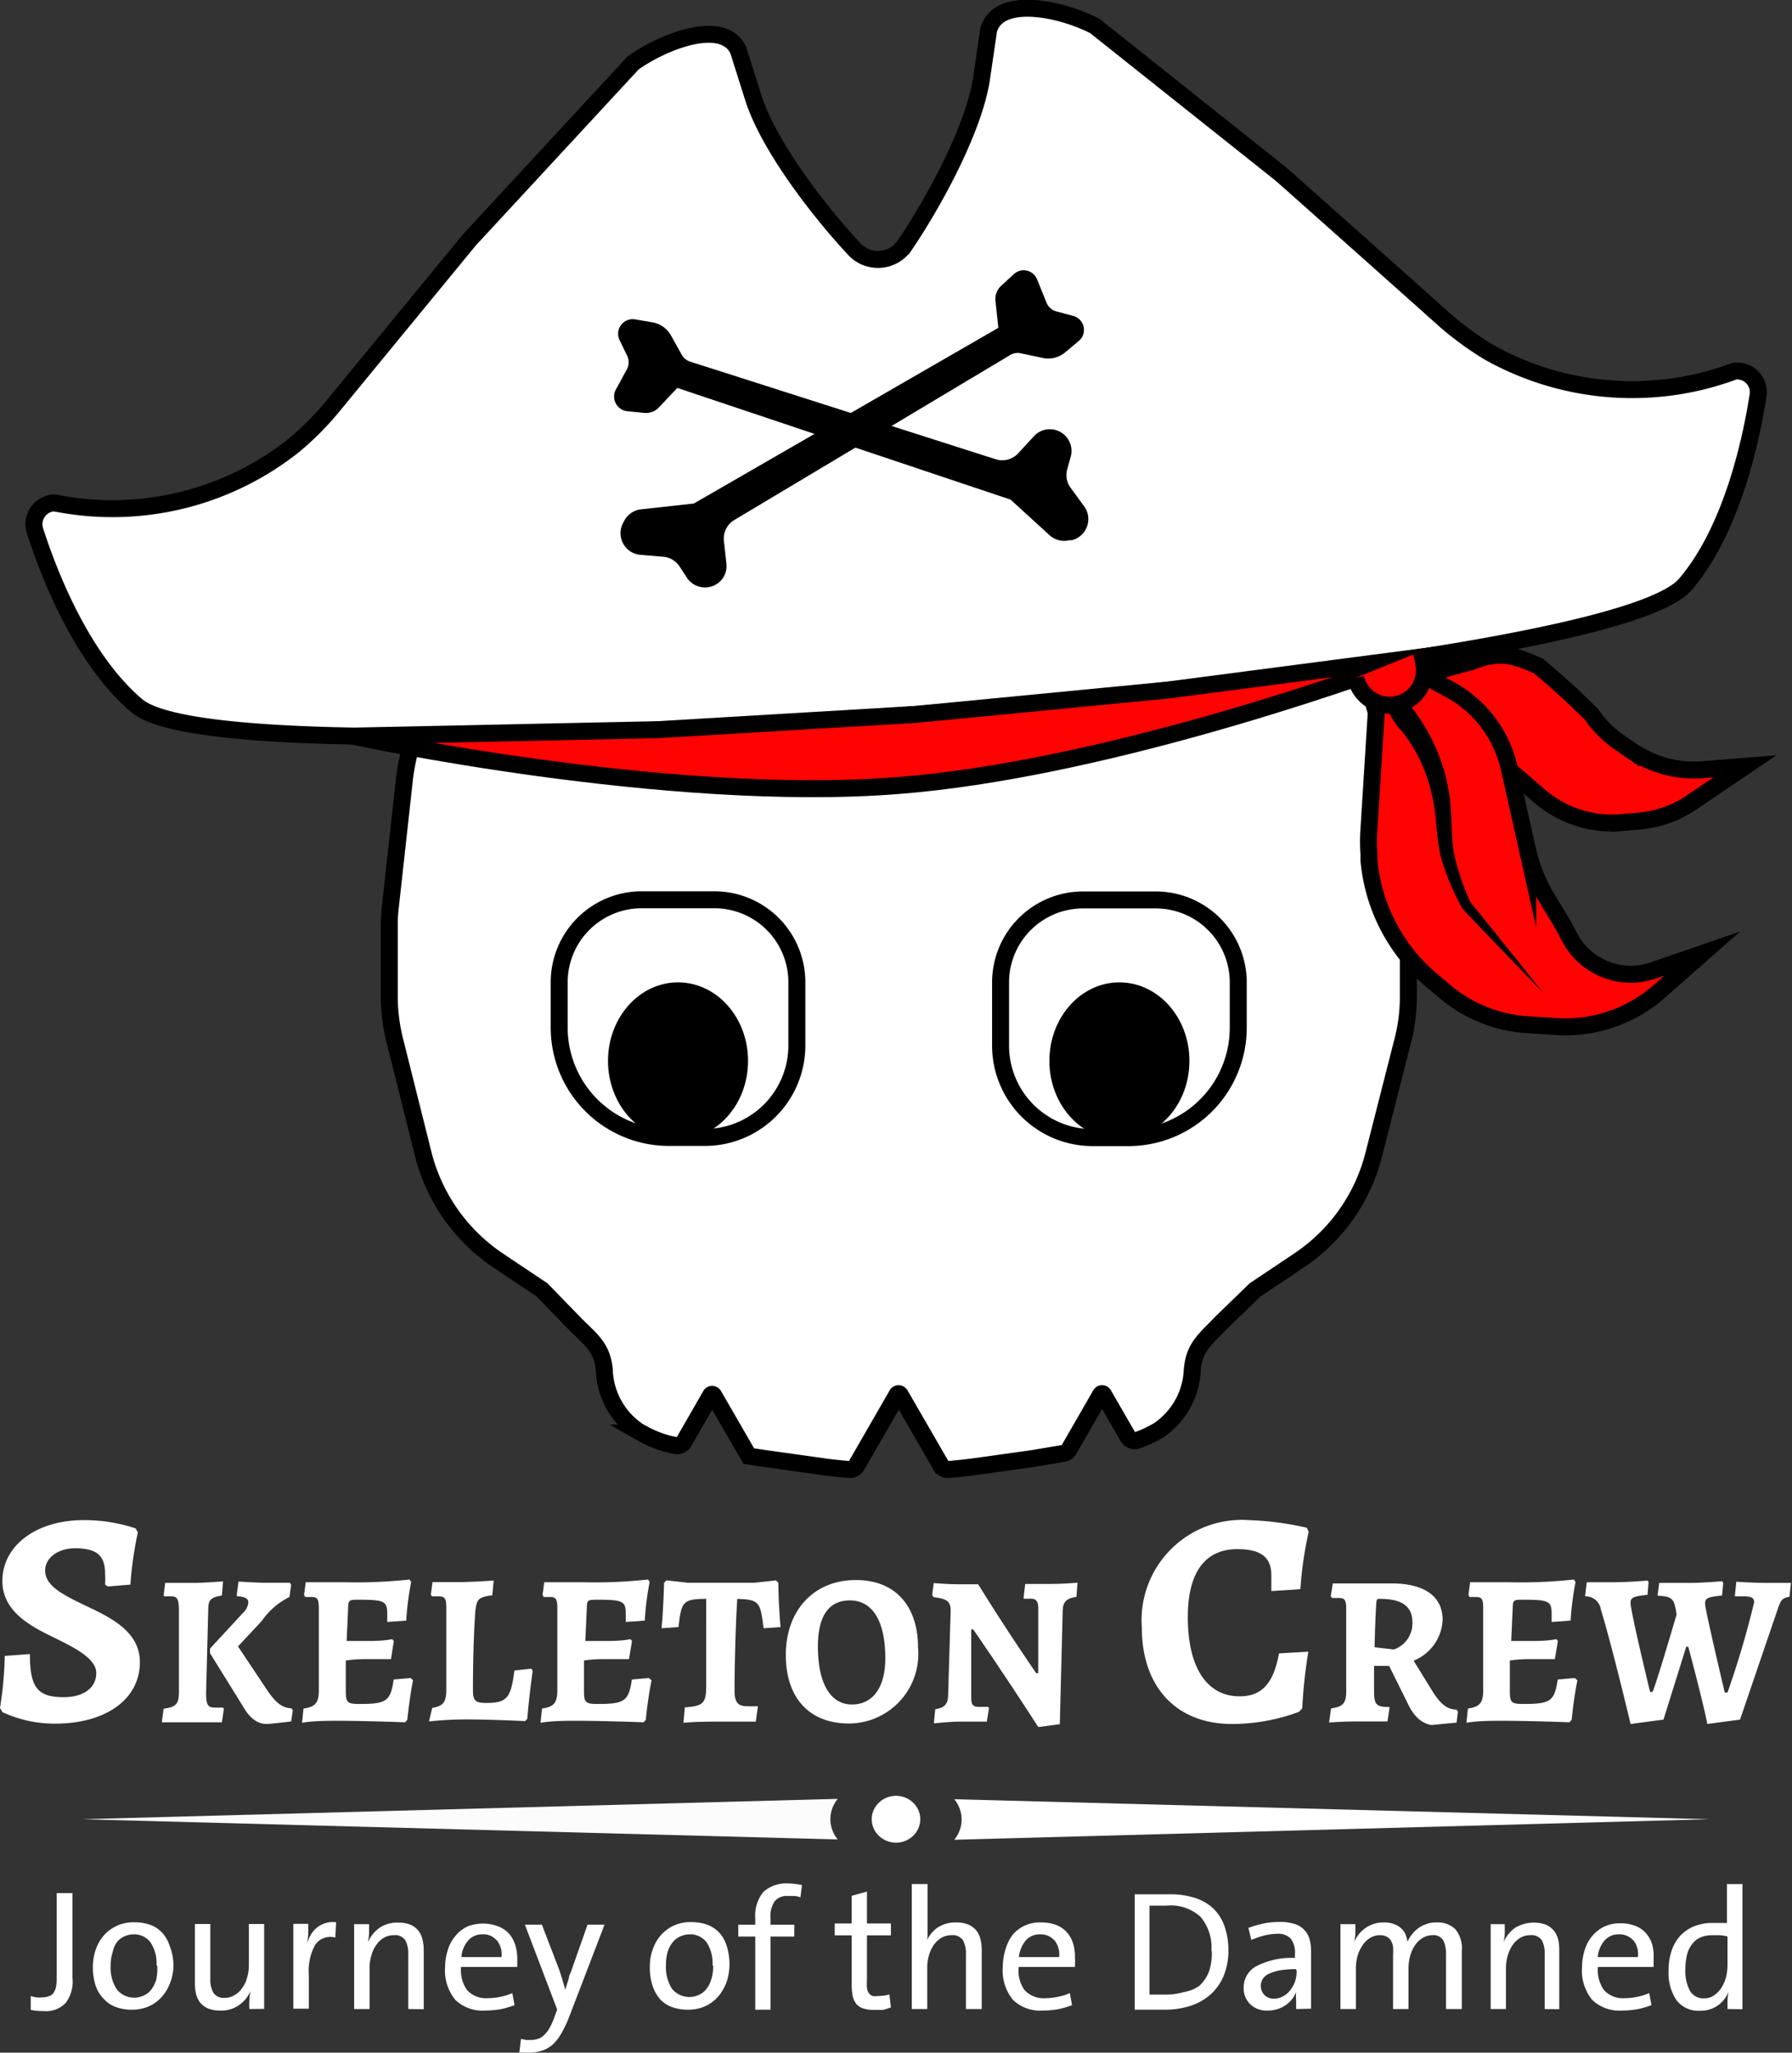
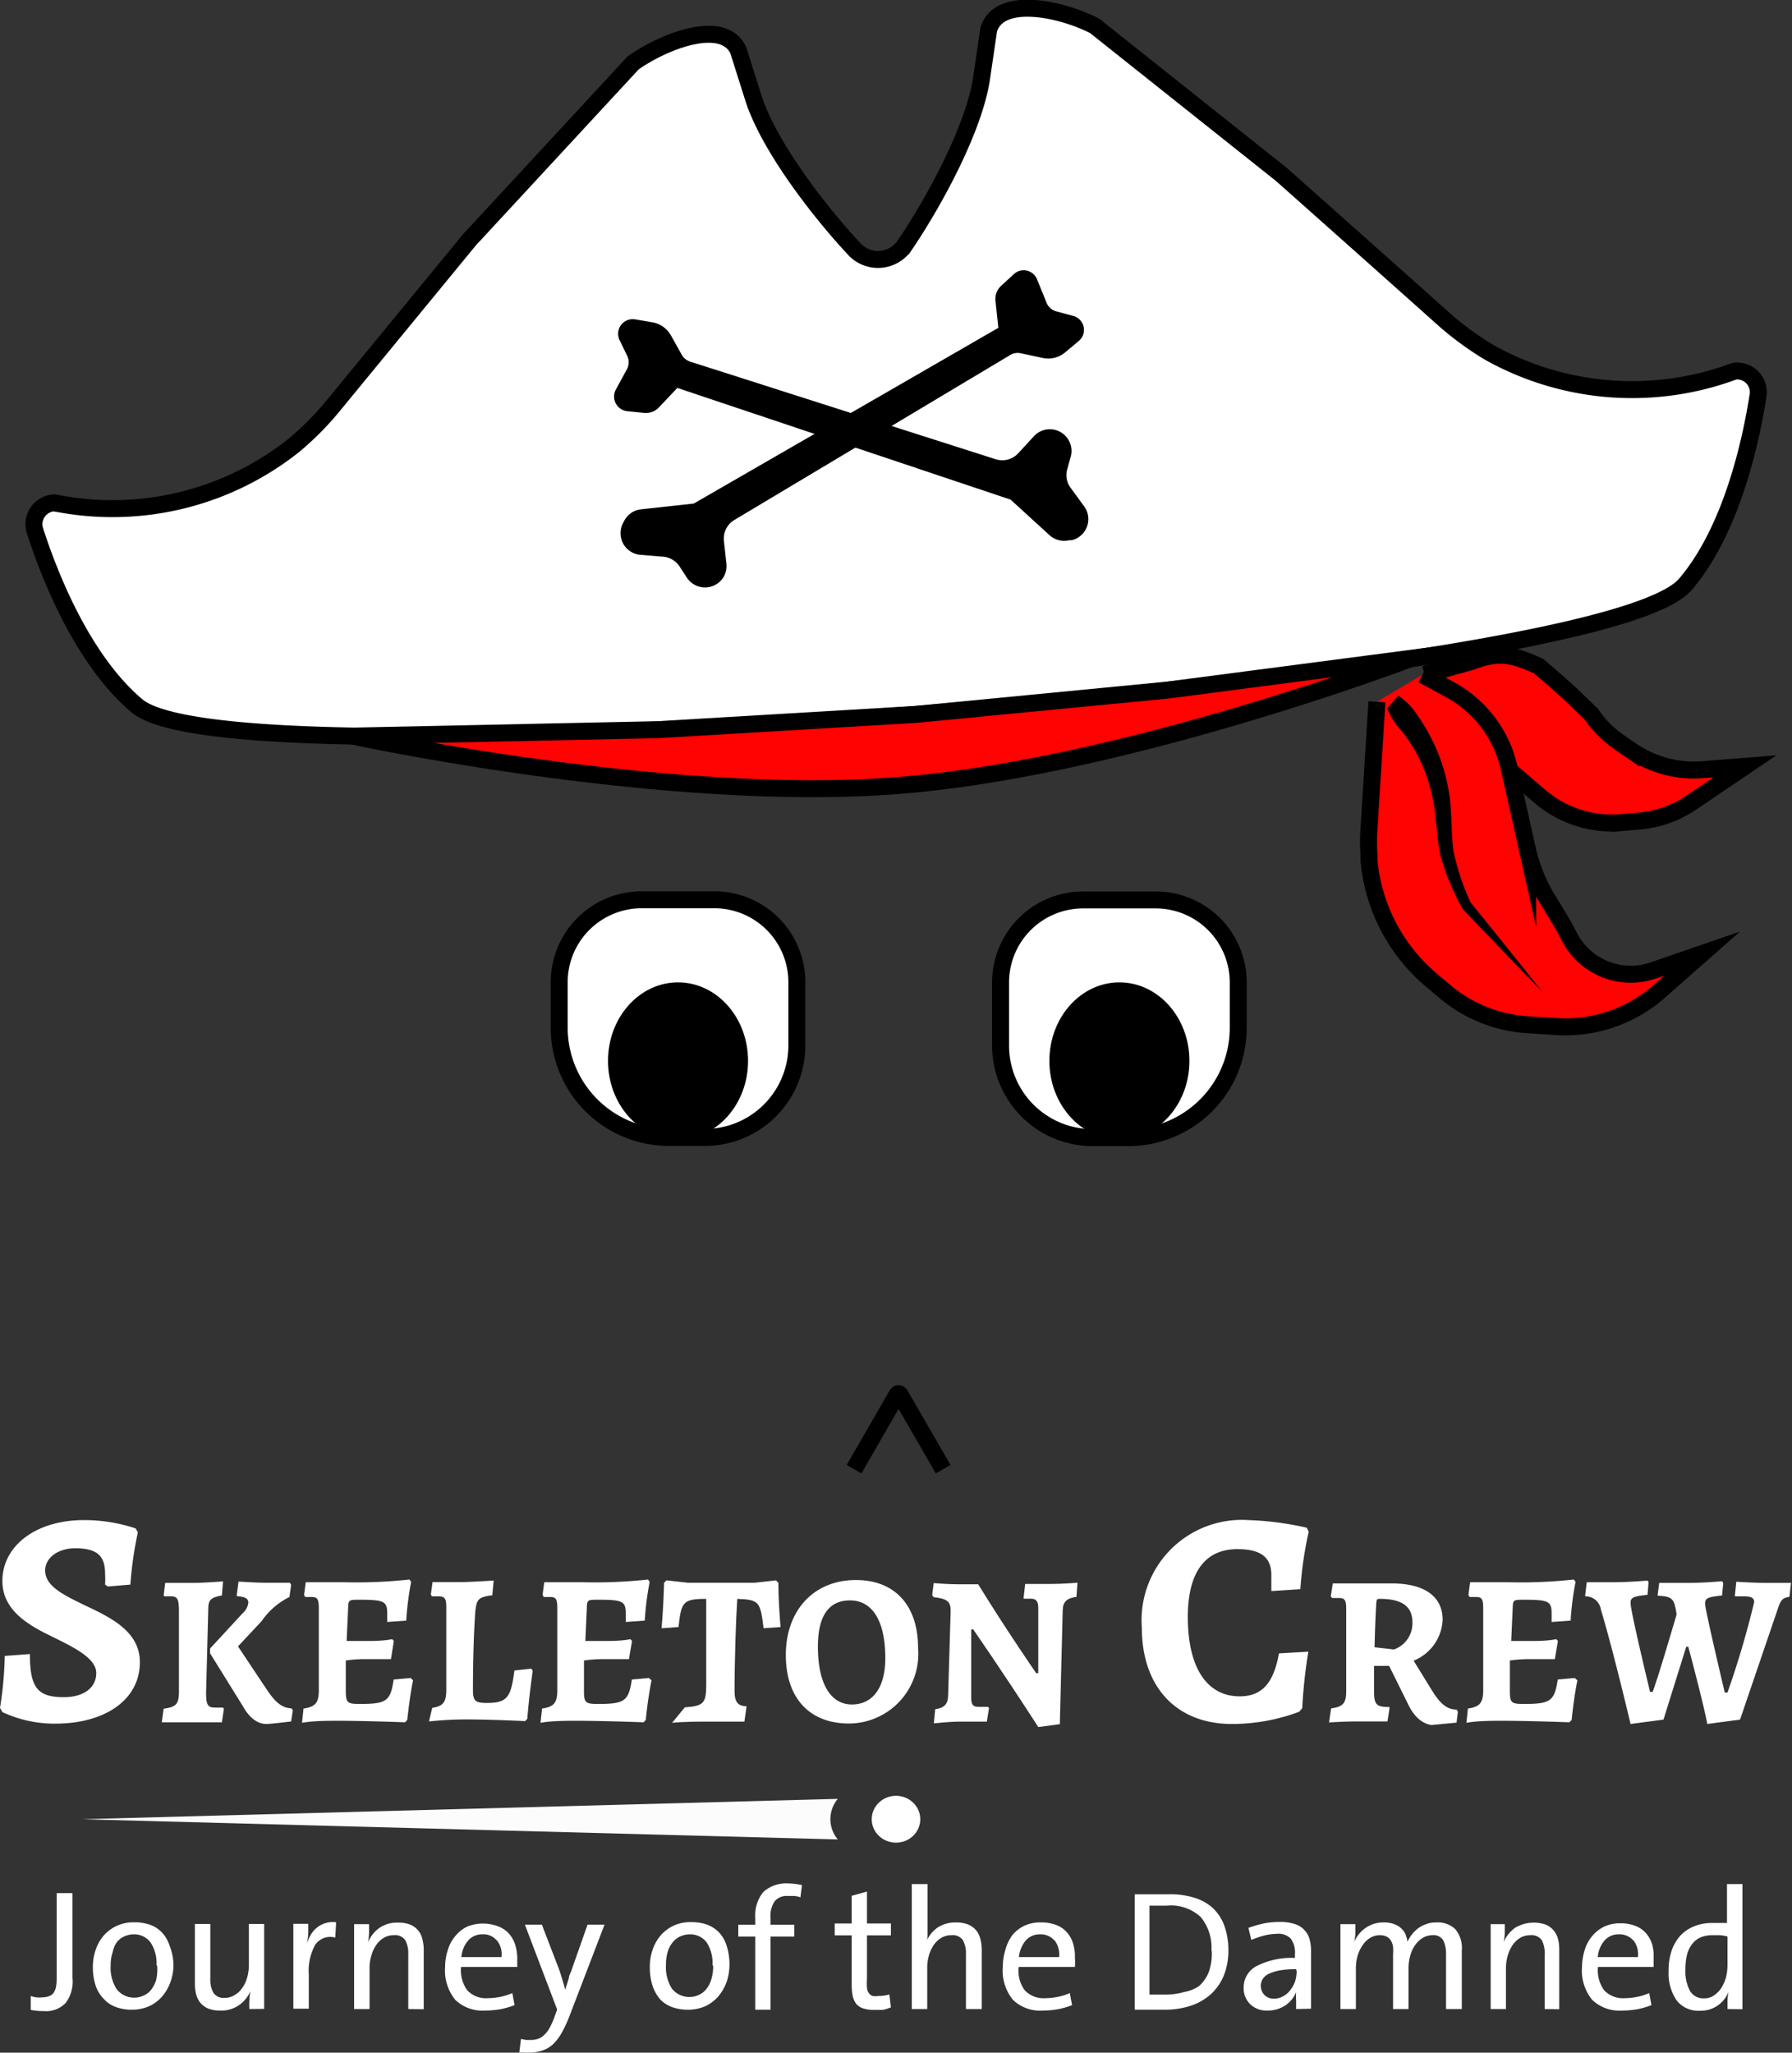
<svg xmlns="http://www.w3.org/2000/svg" xmlns:ns1="http://sodipodi.sourceforge.net/DTD/sodipodi-0.dtd" xmlns:ns2="http://www.inkscape.org/namespaces/inkscape" id="Ebene_1" data-name="Ebene 1" viewBox="0 0 105.56 120.91" version="1.1" ns1:docname="Logo-SkeletonCrew-V2_white.svg" ns2:version="1.4 (e7c3feb1, 2024-10-09)">
  <rect x="0" y="0" width="105.56" height="120.91" fill="#333333" stroke="none" />
  <ns1:namedview id="namedview47" pagecolor="#ffffff" bordercolor="#000000" borderopacity="0.25" ns2:showpageshadow="2" ns2:pageopacity="0.0" ns2:pagecheckerboard="0" ns2:deskcolor="#d1d1d1" ns2:zoom="5.9547287" ns2:cx="37.70113" ns2:cy="67.677307" ns2:window-width="1384" ns2:window-height="715" ns2:window-x="0" ns2:window-y="0" ns2:window-maximized="0" ns2:current-layer="Ebene_1" />
  <defs id="defs1">
    <style id="style1">.cls-1,.cls-2{fill:#fff;}.cls-2,.cls-3,.cls-4{stroke:#000;stroke-miterlimit:10;}.cls-3{stroke-width:0.25px;}.cls-4{fill:none;}</style>
  </defs>
  <path class="cls-4" d="M117.27,48.75,120,48c1.65-.63,2.43-.45,4,.26l1,.86.91.82,1.2,1.16a6.17,6.17,0,0,0,1.65,1.65l.68.47a6.53,6.53,0,0,0,4.2,1.14l2.51-.2-3.18,2.15a6.45,6.45,0,0,1-3.12,1.08l-1.05.09a6.51,6.51,0,0,1-4.74-1.56l-1.88-1.61" transform="translate(-33.36 -9.02)" id="path42" style="fill:#ff0202;fill-opacity:1" />
-   <path class="cls-4" d="M116.23,62.43l-.84-7.52a10.52,10.52,0,0,0-.34-1.76l-1.17-4.08A10.71,10.71,0,0,0,112,45.34l-.87-1.09a15.86,15.86,0,0,0-9.71-5.74l-7.19-1.26A15.75,15.75,0,0,0,91.44,37H81.15a15.67,15.67,0,0,0-2.74.23l-7.2,1.26a15.75,15.75,0,0,0-5.46,2,16.05,16.05,0,0,0-4.25,3.71l-.87,1.09a10.88,10.88,0,0,0-1.93,3.73l-1.16,4.08a11.66,11.66,0,0,0-.35,1.76l-.83,7.52a9.23,9.23,0,0,0-.07,1.18V67.7a10.81,10.81,0,0,0,.32,2.59L58.29,77a10.71,10.71,0,0,0,4.43,6.28L65.29,85,67.23,87c1,1,1.68,1.44,1.74,2.94a4.52,4.52,0,0,0,2,3.39l.2.11a6.34,6.34,0,0,0,2,.73.47.47,0,0,0,.48-.23l1.57-2.73a.1.1,0,0,1,.18,0l2.07,3.58.93.14,3.14.44q.93.14,1.86.21a.46.46,0,0,0,.43-.23l2.39-4.14a.1.1,0,0,1,.18,0l2.39,4.14a.48.48,0,0,0,.44.23q.93-.08,1.86-.21l3.13-.44L96,94.63a.44.44,0,0,0,.33-.23l1.86-3.23a.1.1,0,0,1,.18,0l1.43,2.48a.45.45,0,0,0,.54.21,5.85,5.85,0,0,0,1-.44l.24-.13a4.52,4.52,0,0,0,2-3.38c.07-1.51.7-1.91,1.74-3L107.29,85l2.57-1.72A10.63,10.63,0,0,0,114.29,77L116,70.29a10.32,10.32,0,0,0,.32-2.59V63.61A11.51,11.51,0,0,0,116.23,62.43Z" transform="translate(-33.36 -9.02)" id="path33" style="fill:#ffffff;fill-opacity:1" />
  <path class="cls-1" d="M37.23,127a1.59,1.59,0,0,1-1.3.48,3.57,3.57,0,0,1-.76-.07v-.82a1.36,1.36,0,0,0,.32.08,1.58,1.58,0,0,0,.38,0,1,1,0,0,0,.35-.06.55.55,0,0,0,.27-.17,1,1,0,0,0,.16-.34,2.94,2.94,0,0,0,.05-.57v-5h.93v5A2.09,2.09,0,0,1,37.23,127Z" transform="translate(-33.36 -9.02)" id="path1" />
  <path class="cls-1" d="M43.58,124.77a3,3,0,0,1-.18,1,2.63,2.63,0,0,1-.5.86,2.21,2.21,0,0,1-.77.57,2.53,2.53,0,0,1-1,.2,2.65,2.65,0,0,1-.92-.15,1.72,1.72,0,0,1-.71-.46A2,2,0,0,1,39,126a3.47,3.47,0,0,1-.17-1.14,3.09,3.09,0,0,1,.17-1,2.49,2.49,0,0,1,.48-.84,2.35,2.35,0,0,1,.78-.57,2.38,2.38,0,0,1,1-.2,2.82,2.82,0,0,1,.89.13,1.78,1.78,0,0,1,.72.44,2,2,0,0,1,.47.78A3.33,3.33,0,0,1,43.58,124.77Zm-1,0a2.22,2.22,0,0,0-.35-1.33,1.2,1.2,0,0,0-1-.48,1.35,1.35,0,0,0-.52.11,1.19,1.19,0,0,0-.45.33A1.51,1.51,0,0,0,40,124a2.36,2.36,0,0,0-.12.8,2.29,2.29,0,0,0,.36,1.4,1.31,1.31,0,0,0,1.57.37,1.12,1.12,0,0,0,.45-.34,2,2,0,0,0,.3-.58A2.9,2.9,0,0,0,42.62,124.82Z" transform="translate(-33.36 -9.02)" id="path2" />
  <path class="cls-1" d="M48.05,127.36a5.16,5.16,0,0,1,0-.53,3.88,3.88,0,0,1,.06-.53h0a1.89,1.89,0,0,1-.67.83,1.81,1.81,0,0,1-1.1.32,1.87,1.87,0,0,1-.72-.12,1.29,1.29,0,0,1-.47-.35,1.34,1.34,0,0,1-.24-.51,2.45,2.45,0,0,1-.07-.62v-3.5h.91v3.22a1.57,1.57,0,0,0,.18.83.71.71,0,0,0,.67.3,1,1,0,0,0,.57-.16,1.26,1.26,0,0,0,.45-.41,1.84,1.84,0,0,0,.3-.63,2.78,2.78,0,0,0,.1-.76v-2.39h.9v5Z" transform="translate(-33.36 -9.02)" id="path3" />
  <path class="cls-1" d="M53.11,123.15a1.09,1.09,0,0,0-1.18.42,3.19,3.19,0,0,0-.38,1.77v2h-.91v-5h.88c0,.15,0,.34,0,.55a4.48,4.48,0,0,1-.08.64h0a2.28,2.28,0,0,1,.21-.51,1.47,1.47,0,0,1,.35-.43,1.44,1.44,0,0,1,.5-.28,1.41,1.41,0,0,1,.66-.06Z" transform="translate(-33.36 -9.02)" id="path4" />
  <path class="cls-1" d="M57.41,127.36v-3.22a1.64,1.64,0,0,0-.18-.84.73.73,0,0,0-.68-.29,1.1,1.1,0,0,0-.57.15,1.29,1.29,0,0,0-.45.42,1.87,1.87,0,0,0-.29.62,2.35,2.35,0,0,0-.11.77v2.39h-.91v-5h.88c0,.15,0,.33,0,.53a4.08,4.08,0,0,1-.06.53h0a2,2,0,0,1,.67-.84,1.84,1.84,0,0,1,1.09-.31,1.92,1.92,0,0,1,.73.12,1.2,1.2,0,0,1,.71.85,2.59,2.59,0,0,1,.08.63v3.5Z" transform="translate(-33.36 -9.02)" id="path5" />
  <path class="cls-1" d="M63.83,124.31c0,.15,0,.33,0,.57H60.52a2,2,0,0,0,.36,1.37,1.5,1.5,0,0,0,1.22.47,3.72,3.72,0,0,0,.74-.08,3.55,3.55,0,0,0,.7-.22l.13.71a5.21,5.21,0,0,1-.82.24,5.52,5.52,0,0,1-.92.08,2.31,2.31,0,0,1-1.75-.63,2.73,2.73,0,0,1-.6-1.94,3.21,3.21,0,0,1,.16-1,2.29,2.29,0,0,1,.45-.83,2.09,2.09,0,0,1,.7-.55,2.51,2.51,0,0,1,1.84,0,1.65,1.65,0,0,1,.64.45,1.9,1.9,0,0,1,.35.66A2.88,2.88,0,0,1,63.83,124.31Zm-1.22-1a1,1,0,0,0-.83-.35,1.08,1.08,0,0,0-.82.34,1.67,1.67,0,0,0-.42,1H62.9A1.31,1.31,0,0,0,62.61,123.29Z" transform="translate(-33.36 -9.02)" id="path6" />
  <path class="cls-1" d="M66.9,127.79a7.51,7.51,0,0,1-.47,1,2.88,2.88,0,0,1-.52.67,1.83,1.83,0,0,1-.62.35,2.19,2.19,0,0,1-.75.11,1.67,1.67,0,0,1-.31,0l-.28,0,.1-.8.29.06.32,0a1.19,1.19,0,0,0,.37-.06.83.83,0,0,0,.35-.2,1.68,1.68,0,0,0,.31-.37,4.41,4.41,0,0,0,.29-.61l.2-.55-1.9-5h1l1,2.6c.08.23.15.44.21.65s.12.4.17.59h0a3.19,3.19,0,0,1,.09-.31l.12-.38c0-.14.09-.28.14-.42l.15-.43.81-2.3h1Z" transform="translate(-33.36 -9.02)" id="path7" />
  <path class="cls-1" d="M76.33,124.77a3.21,3.21,0,0,1-.17,1,2.82,2.82,0,0,1-.5.86,2.31,2.31,0,0,1-.77.57,2.53,2.53,0,0,1-1,.2,2.75,2.75,0,0,1-.93-.15,1.85,1.85,0,0,1-.71-.46,2.29,2.29,0,0,1-.45-.8,3.48,3.48,0,0,1-.16-1.14,2.86,2.86,0,0,1,.17-1,2.49,2.49,0,0,1,.48-.84,2.31,2.31,0,0,1,.77-.57,2.38,2.38,0,0,1,1-.2,2.92,2.92,0,0,1,.9.13,1.92,1.92,0,0,1,.72.44,2,2,0,0,1,.47.78A3.59,3.59,0,0,1,76.33,124.77Zm-1,0a2.22,2.22,0,0,0-.34-1.33,1.2,1.2,0,0,0-1-.48,1.4,1.4,0,0,0-.53.11,1.19,1.19,0,0,0-.45.33,1.67,1.67,0,0,0-.31.56,2.66,2.66,0,0,0-.11.8,2.37,2.37,0,0,0,.35,1.4,1.32,1.32,0,0,0,1.58.37,1.09,1.09,0,0,0,.44-.34,1.59,1.59,0,0,0,.3-.58A2.59,2.59,0,0,0,75.37,124.82Z" transform="translate(-33.36 -9.02)" id="path8" />
  <path class="cls-1" d="M80.51,120.78a1.45,1.45,0,0,0-.36-.08l-.38,0A.94.94,0,0,0,79,121a1.55,1.55,0,0,0-.25,1v.39h1.4v.7h-1.4v4.31h-.9v-4.31h-1v-.7h1V122a2.17,2.17,0,0,1,.48-1.54,2,2,0,0,1,1.44-.5,3.92,3.92,0,0,1,.83.1Z" transform="translate(-33.36 -9.02)" id="path9" />
  <path class="cls-1" d="M85.38,127.41l-.51,0a2,2,0,0,1-.64-.08.91.91,0,0,1-.42-.26,1.21,1.21,0,0,1-.22-.47,3.4,3.4,0,0,1-.06-.69v-2.89h-1v-.7h1v-1.63l.9-.25v1.88h1.41v.7H84.43v2.57a3.4,3.4,0,0,0,0,.51.61.61,0,0,0,.11.32.46.46,0,0,0,.22.17,1.13,1.13,0,0,0,.35,0,2.2,2.2,0,0,0,.64-.09l.09.76A3.35,3.35,0,0,1,85.38,127.41Z" transform="translate(-33.36 -9.02)" id="path10" />
  <path class="cls-1" d="M90.26,127.36v-3.22a1.64,1.64,0,0,0-.18-.84.74.74,0,0,0-.68-.29,1.17,1.17,0,0,0-.58.15,1.49,1.49,0,0,0-.45.42,2.09,2.09,0,0,0-.29.62,2.66,2.66,0,0,0-.1.77v2.39h-.91V120H88v2.39c0,.16,0,.33,0,.52s0,.34-.07.48h0a1.87,1.87,0,0,1,.66-.83,1.9,1.9,0,0,1,1.08-.3,1.87,1.87,0,0,1,.72.12,1.3,1.3,0,0,1,.47.34,1.35,1.35,0,0,1,.25.51,2.59,2.59,0,0,1,.08.63v3.5Z" transform="translate(-33.36 -9.02)" id="path11" />
  <path class="cls-1" d="M96.68,124.31a4.54,4.54,0,0,1,0,.57H93.37a1.92,1.92,0,0,0,.35,1.37,1.52,1.52,0,0,0,1.23.47,3.71,3.71,0,0,0,.73-.08,3.18,3.18,0,0,0,.7-.22l.13.71a4.91,4.91,0,0,1-.82.24,5.4,5.4,0,0,1-.91.08,2.3,2.3,0,0,1-1.75-.63,2.73,2.73,0,0,1-.6-1.94,3.51,3.51,0,0,1,.15-1A2.64,2.64,0,0,1,93,123a2.12,2.12,0,0,1,.71-.55,2.18,2.18,0,0,1,1-.19,2.28,2.28,0,0,1,.89.16,1.54,1.54,0,0,1,.63.45,1.75,1.75,0,0,1,.35.66A2.54,2.54,0,0,1,96.68,124.31Zm-1.22-1a1.05,1.05,0,0,0-.83-.35,1.1,1.1,0,0,0-.83.34,1.82,1.82,0,0,0-.42,1h2.37A1.36,1.36,0,0,0,95.46,123.29Z" transform="translate(-33.36 -9.02)" id="path12" />
  <path class="cls-1" d="M105.72,123.88a3.94,3.94,0,0,1-.28,1.53,3.05,3.05,0,0,1-.78,1.1,3.36,3.36,0,0,1-1.2.67,5,5,0,0,1-1.54.22l-.93,0-.79,0v-6.8l.93,0h1.1a4.75,4.75,0,0,1,1.47.2,2.82,2.82,0,0,1,1.09.6,2.67,2.67,0,0,1,.69,1.05A4.23,4.23,0,0,1,105.72,123.88Zm-1,.06a2.83,2.83,0,0,0-.63-2,2.58,2.58,0,0,0-2-.67h-.54l-.48,0v5.24l.45,0H102a3.85,3.85,0,0,0,1.1-.15A2.24,2.24,0,0,0,104,126a2.27,2.27,0,0,0,.57-.83A3.31,3.31,0,0,0,104.74,123.94Z" transform="translate(-33.36 -9.02)" id="path13" />
  <path class="cls-1" d="M109.71,127.36c0-.17,0-.34,0-.5a3,3,0,0,1,0-.5h0a1.69,1.69,0,0,1-.63.78,1.84,1.84,0,0,1-1.07.31,1.37,1.37,0,0,1-1-.37,1.3,1.3,0,0,1-.39-1,1.41,1.41,0,0,1,.8-1.27,4.53,4.53,0,0,1,2.22-.46v-.23a1.34,1.34,0,0,0-.25-.91,1,1,0,0,0-.81-.28,3.38,3.38,0,0,0-.67.08,5.49,5.49,0,0,0-.84.28l-.17-.71a6.6,6.6,0,0,1,1-.28,4.92,4.92,0,0,1,.84-.07,2.75,2.75,0,0,1,.88.12,1.26,1.26,0,0,1,.57.35,1.27,1.27,0,0,1,.31.54,2.73,2.73,0,0,1,.09.74v1.92c0,.23,0,.48,0,.74s0,.49,0,.7Zm0-2.35a5.82,5.82,0,0,0-1,.08,2.81,2.81,0,0,0-.64.21.86.86,0,0,0-.34.31.79.79,0,0,0,.11.92.77.77,0,0,0,.56.22,1.09,1.09,0,0,0,.54-.14,1.27,1.27,0,0,0,.43-.37,1.8,1.8,0,0,0,.28-.51,2,2,0,0,0,.09-.59Z" transform="translate(-33.36 -9.02)" id="path14" />
  <path class="cls-1" d="M118.54,127.36v-3.21a1.81,1.81,0,0,0-.16-.83.67.67,0,0,0-.65-.31,1.13,1.13,0,0,0-.53.14,1.46,1.46,0,0,0-.44.39,1.9,1.9,0,0,0-.31.62,2.68,2.68,0,0,0-.12.83v2.37h-.91v-3.21a3.19,3.19,0,0,0,0-.45,1,1,0,0,0-.12-.36.64.64,0,0,0-.25-.24.86.86,0,0,0-.41-.09,1.06,1.06,0,0,0-.55.15,1.32,1.32,0,0,0-.44.41,2.12,2.12,0,0,0-.31.62,2.86,2.86,0,0,0-.11.8v2.37h-.91v-5h.88c0,.15,0,.33,0,.53a2.83,2.83,0,0,1-.07.53h0a1.87,1.87,0,0,1,.69-.85,1.81,1.81,0,0,1,1.06-.31,1.56,1.56,0,0,1,.66.12,1.12,1.12,0,0,1,.42.29.89.89,0,0,1,.22.37,1.45,1.45,0,0,1,.09.36,1.86,1.86,0,0,1,.22-.38,2,2,0,0,1,.35-.37,1.62,1.62,0,0,1,.5-.28,1.59,1.59,0,0,1,.64-.11,1.48,1.48,0,0,1,1.1.39,1.72,1.72,0,0,1,.39,1.25v3.46Z" transform="translate(-33.36 -9.02)" id="path15" />
  <path class="cls-1" d="M124.35,127.36v-3.22a1.65,1.65,0,0,0-.17-.84.75.75,0,0,0-.68-.29,1.17,1.17,0,0,0-.58.15,1.49,1.49,0,0,0-.45.42,2.09,2.09,0,0,0-.29.62,2.65,2.65,0,0,0-.11.77v2.39h-.9v-5H122c0,.15,0,.33,0,.53a2.83,2.83,0,0,1-.07.53h0a2.06,2.06,0,0,1,.67-.84,2.15,2.15,0,0,1,1.82-.19,1.26,1.26,0,0,1,.46.34,1.37,1.37,0,0,1,.26.51,2.59,2.59,0,0,1,.07.63v3.5Z" transform="translate(-33.36 -9.02)" id="path16" />
  <path class="cls-1" d="M130.77,124.31c0,.15,0,.33,0,.57h-3.28a2,2,0,0,0,.36,1.37,1.52,1.52,0,0,0,1.23.47,3.71,3.71,0,0,0,.73-.08,3.35,3.35,0,0,0,.7-.22l.13.71a4.91,4.91,0,0,1-.82.24,5.4,5.4,0,0,1-.91.08,2.32,2.32,0,0,1-1.76-.63,2.73,2.73,0,0,1-.6-1.94,3.5,3.5,0,0,1,.16-1,2.29,2.29,0,0,1,.45-.83,2.12,2.12,0,0,1,.71-.55,2.18,2.18,0,0,1,.95-.19,2.28,2.28,0,0,1,.89.16,1.54,1.54,0,0,1,.63.45,1.75,1.75,0,0,1,.35.66A2.54,2.54,0,0,1,130.77,124.31Zm-1.21-1a1.06,1.06,0,0,0-.84-.35,1.08,1.08,0,0,0-.82.34,1.67,1.67,0,0,0-.42,1h2.36A1.31,1.31,0,0,0,129.56,123.29Z" transform="translate(-33.36 -9.02)" id="path17" />
  <path class="cls-1" d="M135.12,127.36c0-.14,0-.31,0-.5a3.56,3.56,0,0,1,.06-.52h0a1.74,1.74,0,0,1-1.68,1.12,1.61,1.61,0,0,1-1.39-.63,2.86,2.86,0,0,1-.46-1.73,3.61,3.61,0,0,1,.18-1.18,2.52,2.52,0,0,1,.52-.89,2.32,2.32,0,0,1,.82-.55,2.83,2.83,0,0,1,1.07-.19h.41l.44,0V120H136v7.37Zm0-4.27a2.36,2.36,0,0,0-.45-.08l-.44,0a1.88,1.88,0,0,0-.65.11,1.28,1.28,0,0,0-.5.36,1.74,1.74,0,0,0-.33.62,3.59,3.59,0,0,0-.11.93,2.43,2.43,0,0,0,.27,1.26.91.91,0,0,0,.84.44,1,1,0,0,0,.6-.19,1.58,1.58,0,0,0,.43-.46,2.31,2.31,0,0,0,.26-.62,3.07,3.07,0,0,0,.08-.67Z" transform="translate(-33.36 -9.02)" id="path18" />
  <path class="cls-1" d="M33.5,109.87l-.14-.25a21.76,21.76,0,0,0,.28-3.06l1.48-.11c0,2,.47,2.54,2,2.54,1.15,0,1.91-.54,1.91-1.42s-1.32-1.52-2.67-2.18-2.86-1.53-2.86-3.24c0-2.09,2-3.59,4.79-3.59a9.54,9.54,0,0,1,3.06.49l.13.23a22.16,22.16,0,0,0-.44,3.08l-1.33.11-.16-.11a5.52,5.52,0,0,0,0-.65c0-1.08-.51-1.49-1.77-1.49-1,0-1.76.56-1.76,1.31,0,.94,1.13,1.46,2.36,2.06,1.53.72,3.22,1.54,3.22,3.34,0,2.18-2,3.62-5,3.62A7.29,7.29,0,0,1,33.5,109.87Z" transform="translate(-33.36 -9.02)" id="path19" />
  <path class="cls-1" d="M43.43,103.05l-.38,0L43,103l.09-.74,1.69,0c.54,0,1.72-.09,1.72-.09l-.07.83c-.63.11-.79.26-.8.73l-.13,5c0,.7.1.87.49.87a4,4,0,0,0,.49,0l.07.07-.12.8s-1.26,0-1.8,0c-.71,0-1.74,0-1.74,0l.11-.8c.74-.1.9-.28.9-1v-4.88C43.88,103.18,43.79,103.05,43.43,103.05Zm4.22,1a1,1,0,0,0,.34-.63c0-.24-.2-.35-.68-.38l0-.09.1-.77s1.05.07,1.56.07,1.47,0,1.47,0l.07.13-.1.71a4.28,4.28,0,0,0-1.63,1.41L47.38,106l1.7,2.55c.51.76.89,1.07,1.45,1.1l.08.11-.1.66s-1.22.15-1.45.15c-.52,0-1-.34-1.4-1.06l-1.93-3.11,0-.27Z" transform="translate(-33.36 -9.02)" id="path20" />
  <path class="cls-1" d="M57.69,108c-.13.61-.26,1.6-.34,2.33l-.13.14c-1.37-.05-3-.09-3.92-.09-.61,0-1.5,0-2.15.12l.09-.84c.7-.1.9-.34.9-1.08l0-4.81c0-.55-.08-.68-.41-.68l-.39,0-.07-.12.1-.75c.58,0,1.6,0,2.28,0a28.8,28.8,0,0,0,3.83-.16l.1.14a17.12,17.12,0,0,0-.29,2.28l-1.12.08c0-.14,0-.39,0-.5,0-.71-.18-.81-1.62-.81-.6,0-.67,0-.68.43l-.09,2H55c.26,0,1,0,1.46-.11l.1.11-.17,1.07c-.45,0-1.19,0-1.66,0a7.61,7.61,0,0,0-1,.08l0,1.8c0,.68.09.76.82.76,1.59,0,1.81-.17,2-1.44l1-.09Z" transform="translate(-33.36 -9.02)" id="path21" />
  <path class="cls-1" d="M58.82,109.62c.65-.1.83-.34.83-1.08l0-4.83c0-.53-.09-.66-.46-.66l-.39,0-.06-.11.1-.73,1.69,0c.57,0,1.91-.09,1.91-.09l-.08.87c-.86.1-.92.27-1,.94-.1,1.38-.14,3.13-.14,4.63,0,.64.13.77.79.77,1.21,0,1.45-.29,1.65-1.91l1-.11.08.13s-.2,1.36-.32,2.83l-.13.13s-2-.1-3.53-.1a20.63,20.63,0,0,0-2.13.12Z" transform="translate(-33.36 -9.02)" id="path22" />
  <path class="cls-1" d="M71.74,108c-.13.61-.27,1.6-.34,2.33l-.13.14c-1.37-.05-3-.09-3.92-.09-.61,0-1.5,0-2.15.12l.09-.84c.7-.1.9-.34.9-1.08l0-4.81c0-.55-.08-.68-.41-.68l-.39,0-.07-.12.1-.75c.58,0,1.6,0,2.28,0a28.8,28.8,0,0,0,3.83-.16l.1.14a17.12,17.12,0,0,0-.29,2.28l-1.12.08c0-.14,0-.39,0-.5,0-.71-.17-.81-1.61-.81-.6,0-.67,0-.68.43l-.09,2h1.19c.26,0,1,0,1.46-.11l.1.11-.18,1.07c-.44,0-1.18,0-1.65,0a7.61,7.61,0,0,0-1,.08l0,1.8c0,.68.09.76.82.76,1.58,0,1.81-.17,2-1.44l1-.09Z" transform="translate(-33.36 -9.02)" id="path23" />
-   <path class="cls-1" d="M73.7,109.59c1.11-.08,1.26-.24,1.26-1.33V103.2c-1.38,0-1.47.18-1.63,1.66l-1,.07c.08-.84.13-2,.15-2.68l.14-.14,1.25.14h3.93l1.27-.14.14.14c0,.85.07,1.94.13,2.61l-1,.07c-.19-1.57-.26-1.68-1.55-1.73-.08,1.19-.16,3.63-.16,5.45,0,.63.21.87.7.87a5.44,5.44,0,0,0,.67,0l0,.06-.12.85c-.67,0-1.7,0-2.17,0s-1.37,0-2.09.07Z" transform="translate(-33.36 -9.02)" id="path24" />
+   <path class="cls-1" d="M73.7,109.59c1.11-.08,1.26-.24,1.26-1.33V103.2c-1.38,0-1.47.18-1.63,1.66l-1,.07c.08-.84.13-2,.15-2.68l.14-.14,1.25.14h3.93l1.27-.14.14.14c0,.85.07,1.94.13,2.61l-1,.07c-.19-1.57-.26-1.68-1.55-1.73-.08,1.19-.16,3.63-.16,5.45,0,.63.21.87.7.87l0,.06-.12.85c-.67,0-1.7,0-2.17,0s-1.37,0-2.09.07Z" transform="translate(-33.36 -9.02)" id="path24" />
  <path class="cls-1" d="M79.65,106.51c0-2.64,1.65-4.42,4.13-4.42,2.29,0,3.66,1.49,3.66,4a4.1,4.1,0,0,1-4.19,4.45C81,110.49,79.65,109,79.65,106.51Zm5.86.19c0-2.22-.77-3.41-2.08-3.41s-1.89,1-1.89,2.72c0,2.22.77,3.41,2,3.41S85.51,108.43,85.51,106.7Z" transform="translate(-33.36 -9.02)" id="path25" />
  <path class="cls-1" d="M90.69,105h-.12v4c0,.43.1.56.43.56l.56,0,.06.07-.13.8s-1.07,0-1.61,0-1.51.1-1.51.1l.08-.83c.51-.07.75-.28.76-.8l.15-5c0-.54-.2-.71-1-.8l-.09-.11.09-.72s.82.07,1.44.07,1.18,0,1.18,0c1.67,2.71,3.42,5.24,3.42,5.24h.12l0-3.85c0-.39-.13-.54-.42-.54l-.44,0,0-.09.09-.78s1,0,1.6,0,1.48-.07,1.48-.07l-.06.83c-.57.08-.8.29-.81.8l-.17,6.7-1.27.17C92.45,107.53,90.69,105,90.69,105Z" transform="translate(-33.36 -9.02)" id="path26" />
  <path class="cls-1" d="M100.62,104.88a5.91,5.91,0,0,1,6.3-6.32,18,18,0,0,1,3.42.45l.11.24a22.09,22.09,0,0,0-.49,3.38l-1.71.11s0-.47,0-.94c0-1.06-.63-1.53-2-1.53-1.89,0-2.92,1.35-2.92,4,0,3,1.14,4.67,3.05,4.67,1.31,0,2-.76,2.32-2.53l1.73-.1a29.79,29.79,0,0,0-.36,3.33l-.18.21a11.36,11.36,0,0,1-4,.72C102.65,110.55,100.62,108.39,100.62,104.88Z" transform="translate(-33.36 -9.02)" id="path27" />
  <path class="cls-1" d="M116.29,109.37l-1.1-2.22h-.89l0,1.42c0,.85.1,1,.91,1l0,.08-.12.77s-1.38,0-1.84,0c-.74,0-1.6.06-1.6.06l.12-.83c.7-.09.89-.31.89-1v-4.88c0-.48-.09-.62-.4-.62s-.43,0-.43,0l-.08-.1.12-.76,1.57,0c.5,0,1.9,0,1.9,0,1.91,0,3,.75,3,2.15a2.72,2.72,0,0,1-1.71,2.4l1.11,1.8c.47.75.87,1.08,1.42,1.08l.08.12-.08.65-1.48.14C117.12,110.54,116.65,110.14,116.29,109.37Zm.27-4.79c0-.93-.61-1.38-1.9-1.38-.18,0-.21,0-.23.28-.06,1-.08,1.79-.1,2.57l1.14.13A1.63,1.63,0,0,0,116.56,104.58Z" transform="translate(-33.36 -9.02)" id="path28" />
  <path class="cls-1" d="M126.28,108c-.13.61-.27,1.6-.34,2.33l-.13.14c-1.37-.05-3-.09-3.92-.09-.61,0-1.5,0-2.15.12l.09-.84c.7-.1.9-.34.9-1.08l0-4.81c0-.55-.08-.68-.41-.68l-.39,0-.07-.12.1-.75c.58,0,1.6,0,2.28,0a28.8,28.8,0,0,0,3.83-.16l.1.14a17.12,17.12,0,0,0-.29,2.28l-1.12.08c0-.14,0-.39,0-.5,0-.71-.17-.81-1.61-.81-.6,0-.67,0-.68.43l-.09,2h1.19c.26,0,1,0,1.46-.11l.1.11-.18,1.07c-.44,0-1.18,0-1.65,0a7.61,7.61,0,0,0-1,.08l0,1.8c0,.68.08.76.82.76,1.58,0,1.81-.17,2-1.44l1-.09Z" transform="translate(-33.36 -9.02)" id="path29" />
  <path class="cls-1" d="M127.66,103.82a.91.91,0,0,0-.92-.77l0-.09.09-.74s1,0,1.53,0c1,0,2.05-.1,2.05-.1l.06.1-.06.74c-.82.09-1,.15-1,.48,0,.5,1.15,5.24,1.15,5.24h.15c.33-.88,1-3.17,1.41-4.55a3.49,3.49,0,0,0-.1-.54c-.1-.43-.34-.55-.94-.57L131,103l.1-.74s1.13,0,1.7,0c.93,0,2-.1,2-.1l.07.1-.07.74c-.82.09-1,.14-1,.49s1.16,5.23,1.16,5.23h.16a54.09,54.09,0,0,0,1.57-5.32c0-.26-.16-.35-.64-.35h-.49l0-.09.08-.77s1,.07,1.82.07c.63,0,1.4,0,1.4,0l-.09.82c-.39.06-.5.16-.67.66l-2.24,6.57-1.93.26c-.09-.54-.57-2.5-1.12-4.55h-.12l-1.34,4.29-1.94.26S128.39,106.24,127.66,103.82Z" transform="translate(-33.36 -9.02)" id="path30" />
  <path class="cls-2" d="M37.79,53h4.29a4.86,4.86,0,0,1,4.86,4.86v3.72A5.42,5.42,0,0,1,41.51,67h-2.1a6.47,6.47,0,0,1-6.47-6.47V57.85A4.86,4.86,0,0,1,37.79,53Z" id="path31" />
  <path class="cls-2" d="M98.77,62h2.1a5.42,5.42,0,0,1,5.42,5.42v3.72A4.86,4.86,0,0,1,101.44,76H97.15a4.86,4.86,0,0,1-4.86-4.86V68.49A6.47,6.47,0,0,1,98.77,62Z" transform="translate(165.23 129.01) rotate(-180)" id="path32" />
  <ellipse class="cls-3" cx="39.94" cy="62.49" rx="4" ry="4.5" id="ellipse32" />
  <ellipse class="cls-3" cx="65.94" cy="62.49" rx="4" ry="4.5" id="ellipse33" />
  <path class="cls-4" d="M88.92,95.56" transform="translate(-33.36 -9.02)" id="path34" />
  <path class="cls-4" d="M83.67,95.56" transform="translate(-33.36 -9.02)" id="path35" />
  <path class="cls-4" d="M88.92,95.56l-2.54-4.39a.1.1,0,0,0-.18,0l-2.53,4.39" transform="translate(-33.36 -9.02)" id="path36" />
  <path class="cls-2" d="M135.54,30.88l-.45.16a17.25,17.25,0,0,1-14-1.26,18.33,18.33,0,0,1-2.6-1.89c-2.37-2.12-8.69-7.75-9.6-8.55l-.23-.19-10.81-8.6c-1.92-1-5.64-1.83-6.25.22l-.42,2.86c-.45,3-2.84,7.36-4.55,9.87a1.9,1.9,0,0,1-2.91.23c-2.08-2.22-5.11-6.13-6-9l-.87-2.75c-.91-1.93-4.46-.49-6.2.75L61.28,22.86l-.22.23L52.92,33a17.39,17.39,0,0,1-2.27,2.27A17.18,17.18,0,0,1,37,38.72l-.47-.08a1.26,1.26,0,0,0-1.11,1.64c.81,2.52,2.75,7.56,6,10.31,4.41,3.76,45.93.51,45.93.51s41.52-3.26,45.29-7.66c2.75-3.22,3.87-8.5,4.28-11.12A1.25,1.25,0,0,0,135.54,30.88Z" transform="translate(-33.36 -9.02)" id="path37" />
  <path class="cls-2" d="M54.13,52.38s18.53,4,32.15,2.91c11.64-.91,26.25-6,30.25-7.5l-14.4,1.88L87.32,51.1,72.13,52Z" transform="translate(-33.36 -9.02)" id="path38" style="fill:#ff0202;fill-opacity:1" />
  <path class="cls-2" d="M117.15,48.76l1.62.88a7,7,0,0,1,3.49,4.62l1.09,4.86a9.63,9.63,0,0,0,1.09,2.73l.81,1.34c.21.35.39.69.55,1a4.07,4.07,0,0,0,4.93,2l2.9-1-2.52,2.22a8.36,8.36,0,0,1-6.06,2.08l-1.69-.11a8.33,8.33,0,0,1-4.88-1.95l-.77-.65A10.46,10.46,0,0,1,114,59.69l0-.35a10.45,10.45,0,0,1,0-1.48l.47-7.5" transform="translate(-33.36 -9.02)" id="path39" style="fill:#ff0202;fill-opacity:1" />
  <path class="cls-1" d="M115.34,50.27l.77,1a10.14,10.14,0,0,1,2.21,5.56l.15,1.88a12.88,12.88,0,0,0,1.23,3.58l4.51,5.12" transform="translate(-33.36 -9.02)" id="path40" style="fill:#ff0202;fill-opacity:1" />
  <path d="M115.73,50a4,4,0,0,1,1.15,1.19,11,11,0,0,1,.87,1.48,10.63,10.63,0,0,1,1,3.28c.08.57.09,1.13.12,1.66a14.87,14.87,0,0,0,.11,1.56,14.48,14.48,0,0,0,1,3l0,0c1.44,1.76,2.85,3.55,4.28,5.32-1.58-1.64-3.17-3.27-4.74-4.93v0l0,0a14.34,14.34,0,0,1-1.29-3.08,12.12,12.12,0,0,1-.24-1.68c-.06-.54-.1-1.07-.2-1.57a9.7,9.7,0,0,0-1-2.87,9.86,9.86,0,0,0-.84-1.26,4.12,4.12,0,0,1-.87-1.36Z" transform="translate(-33.36 -9.02)" id="path41" />
-   <path class="cls-4" d="M117.05,47.39a2.19,2.19,0,0,1,.17.68,2,2,0,0,1-4,.88" transform="translate(-33.36 -9.02)" id="path43" style="fill:#ff0202;fill-opacity:1" />
  <path d="M92.17,28.33,92,26.75a1.05,1.05,0,0,1,.34-.9l.74-.68a.85.85,0,0,1,1.38.33L95,26.83a.85.85,0,0,0,.58.53l1,.27a.85.85,0,0,1,.32,1.48l-.8.67a1.55,1.55,0,0,1-1.34.32l-1.27-.27a.85.85,0,0,0-.62.1l-16.22,9.7A1.28,1.28,0,0,0,76,40.86l.15,1.36a1.28,1.28,0,0,1-.18.81h0a1.28,1.28,0,0,1-2.16,0l-.41-.63a1.29,1.29,0,0,0-1-.59l-1.34-.11a1.28,1.28,0,0,1-1-1.87l.07-.13a1.27,1.27,0,0,1,1-.68l3.1-.34" transform="translate(-33.36 -9.02)" id="path44" />
  <path d="M73.26,31.87,72.19,33a1.05,1.05,0,0,1-.9.34l-1-.1A.87.87,0,0,1,69.62,32l.68-1.25a.86.86,0,0,0,0-.78l-.44-.91a.86.86,0,0,1,.9-1.23l1,.17a1.56,1.56,0,0,1,1.13.79l.63,1.13a.88.88,0,0,0,.49.4l18,5.75a1.28,1.28,0,0,0,1.33-.35l.92-1a1.29,1.29,0,0,1,.73-.4h0a1.28,1.28,0,0,1,1.44,1.61l-.2.72a1.26,1.26,0,0,0,.2,1.11l.79,1.08a1.28,1.28,0,0,1-.72,2l-.14,0a1.28,1.28,0,0,1-1.17-.29l-2.3-2.1" transform="translate(-33.36 -9.02)" id="path45" />
-   <path class="cls-1" d="M134.07,116.18,89.57,115h0a1.86,1.86,0,0,1,0,2.39h0Z" transform="translate(-33.36 -9.02)" id="path46" />
  <path class="cls-1" d="M38.21,116.18l44.5,1.19h0a1.86,1.86,0,0,1,0-2.39h0Z" transform="translate(-33.36 -9.02)" id="path47" style="fill:#fcfcfc;fill-opacity:1" />
  <ellipse class="cls-1" cx="52.78" cy="107.16" rx="1.43" ry="1.38" id="ellipse47" />
</svg>